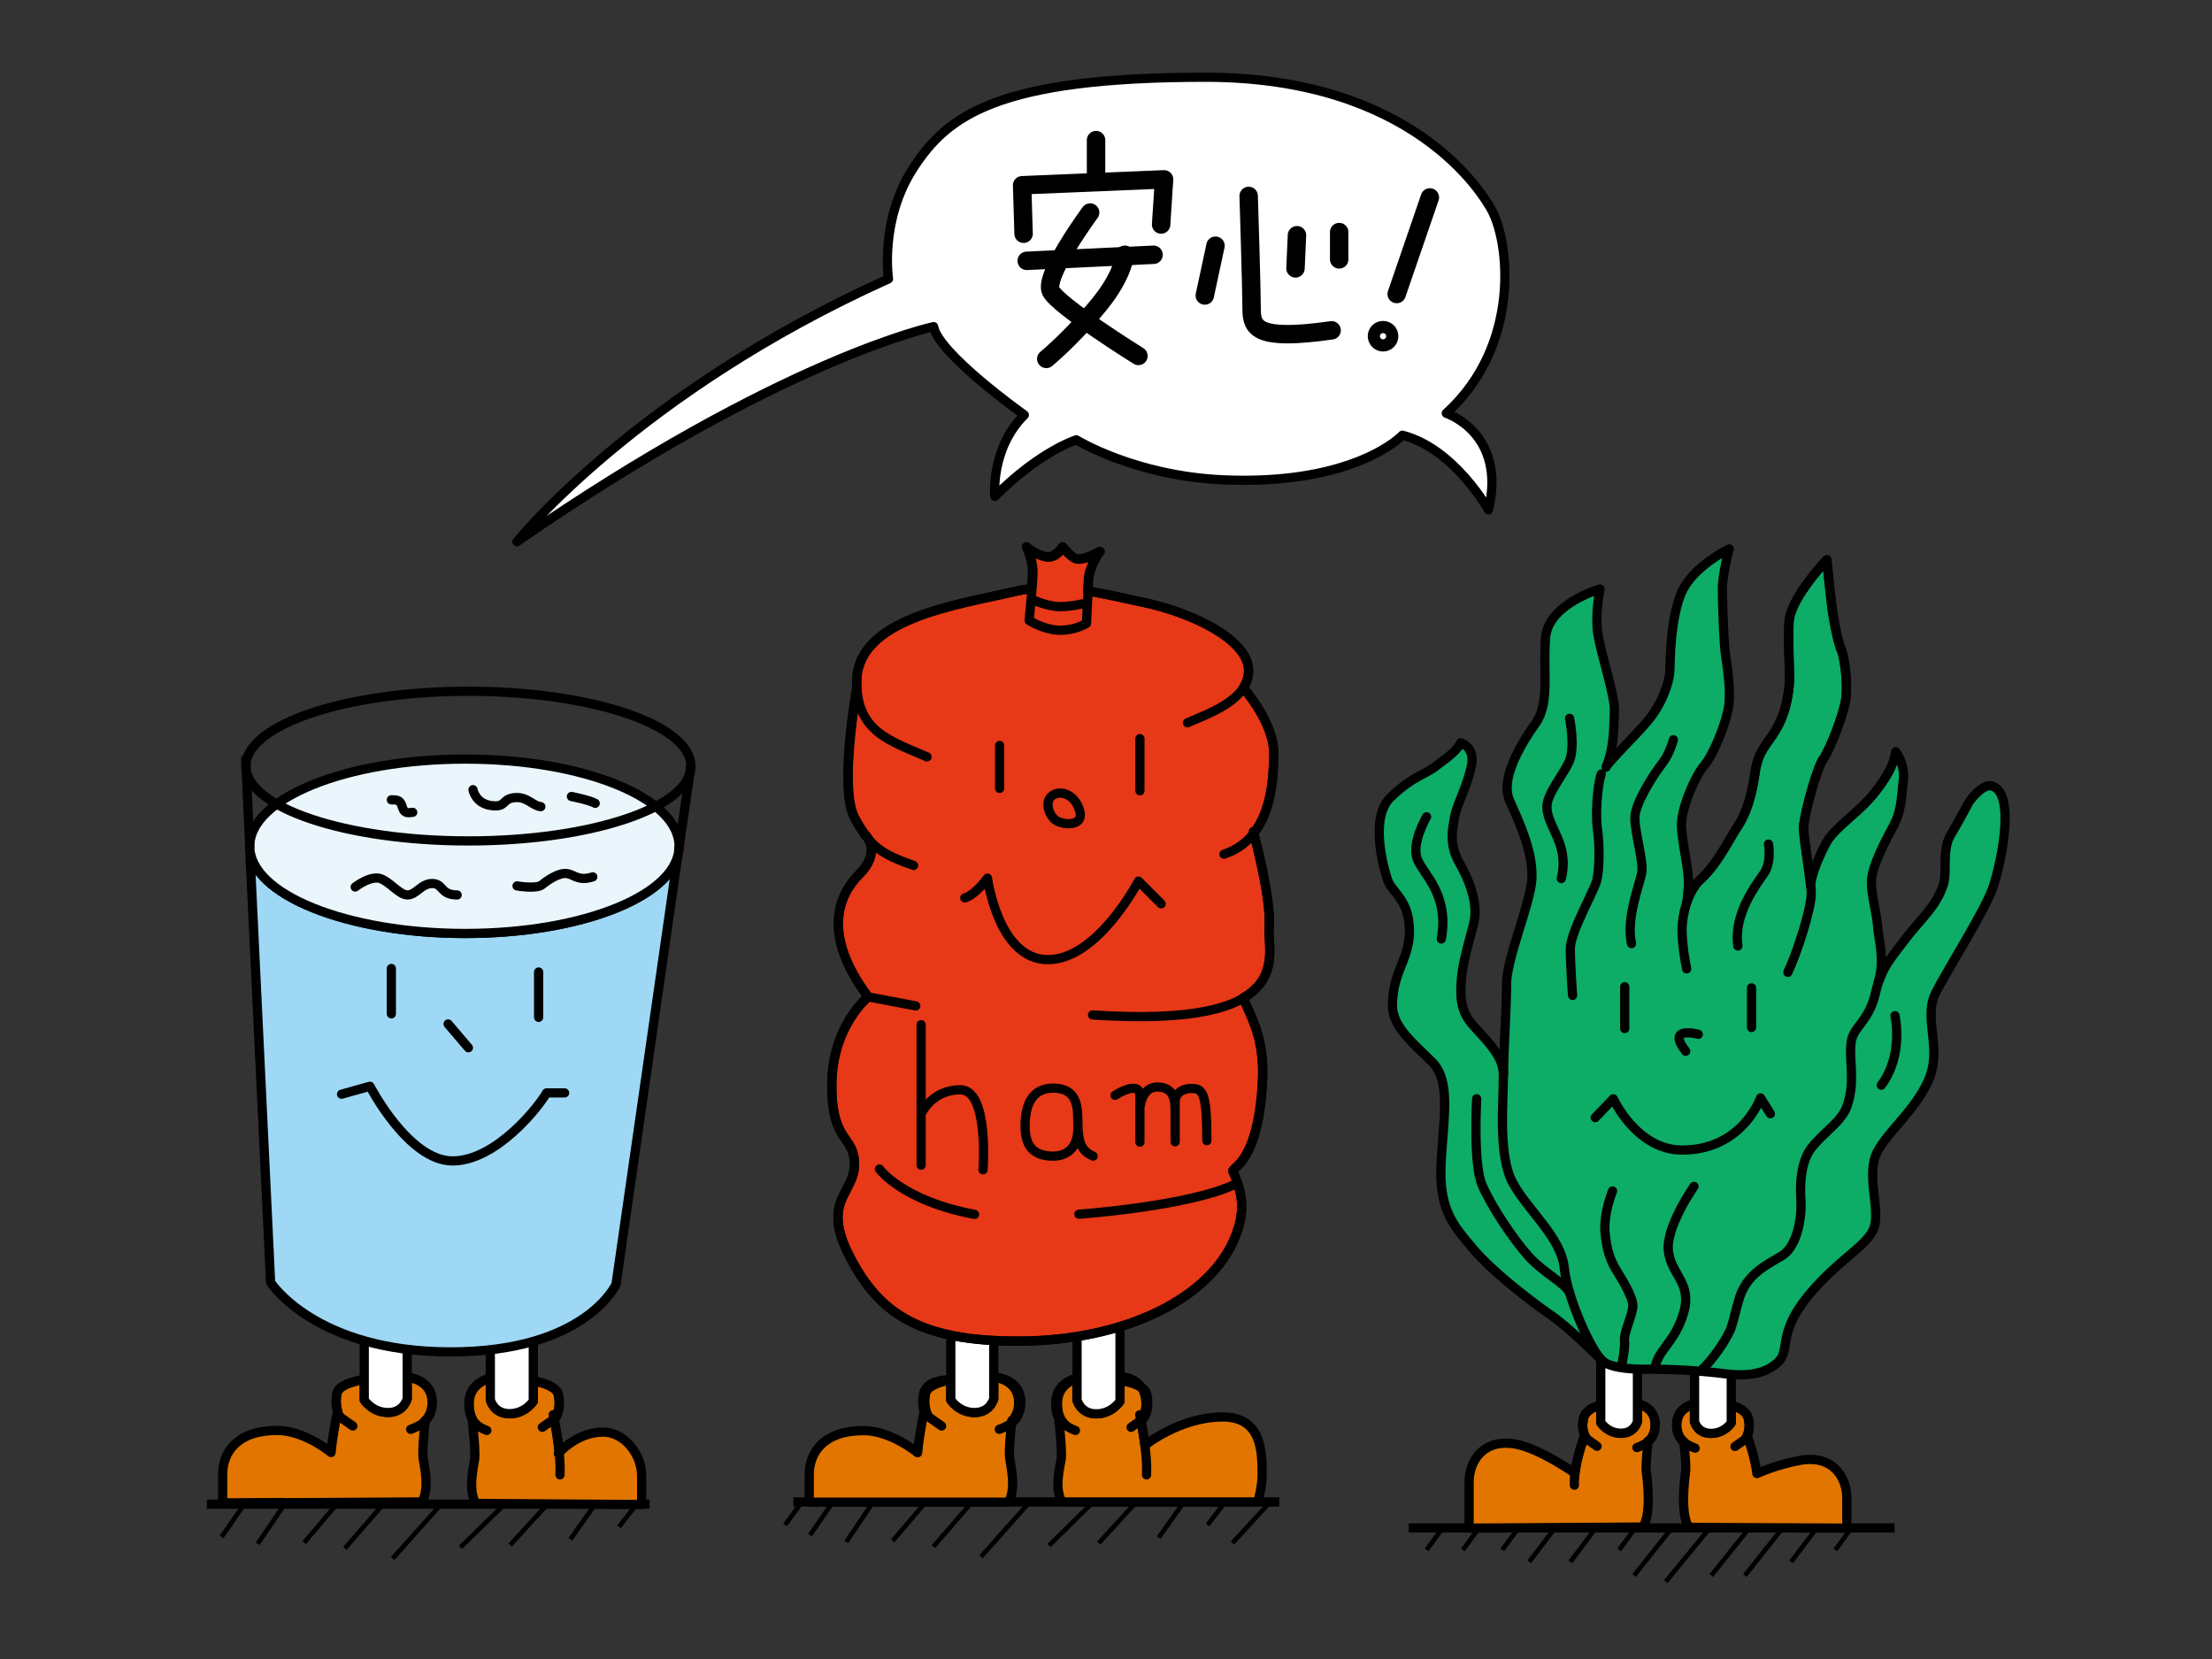
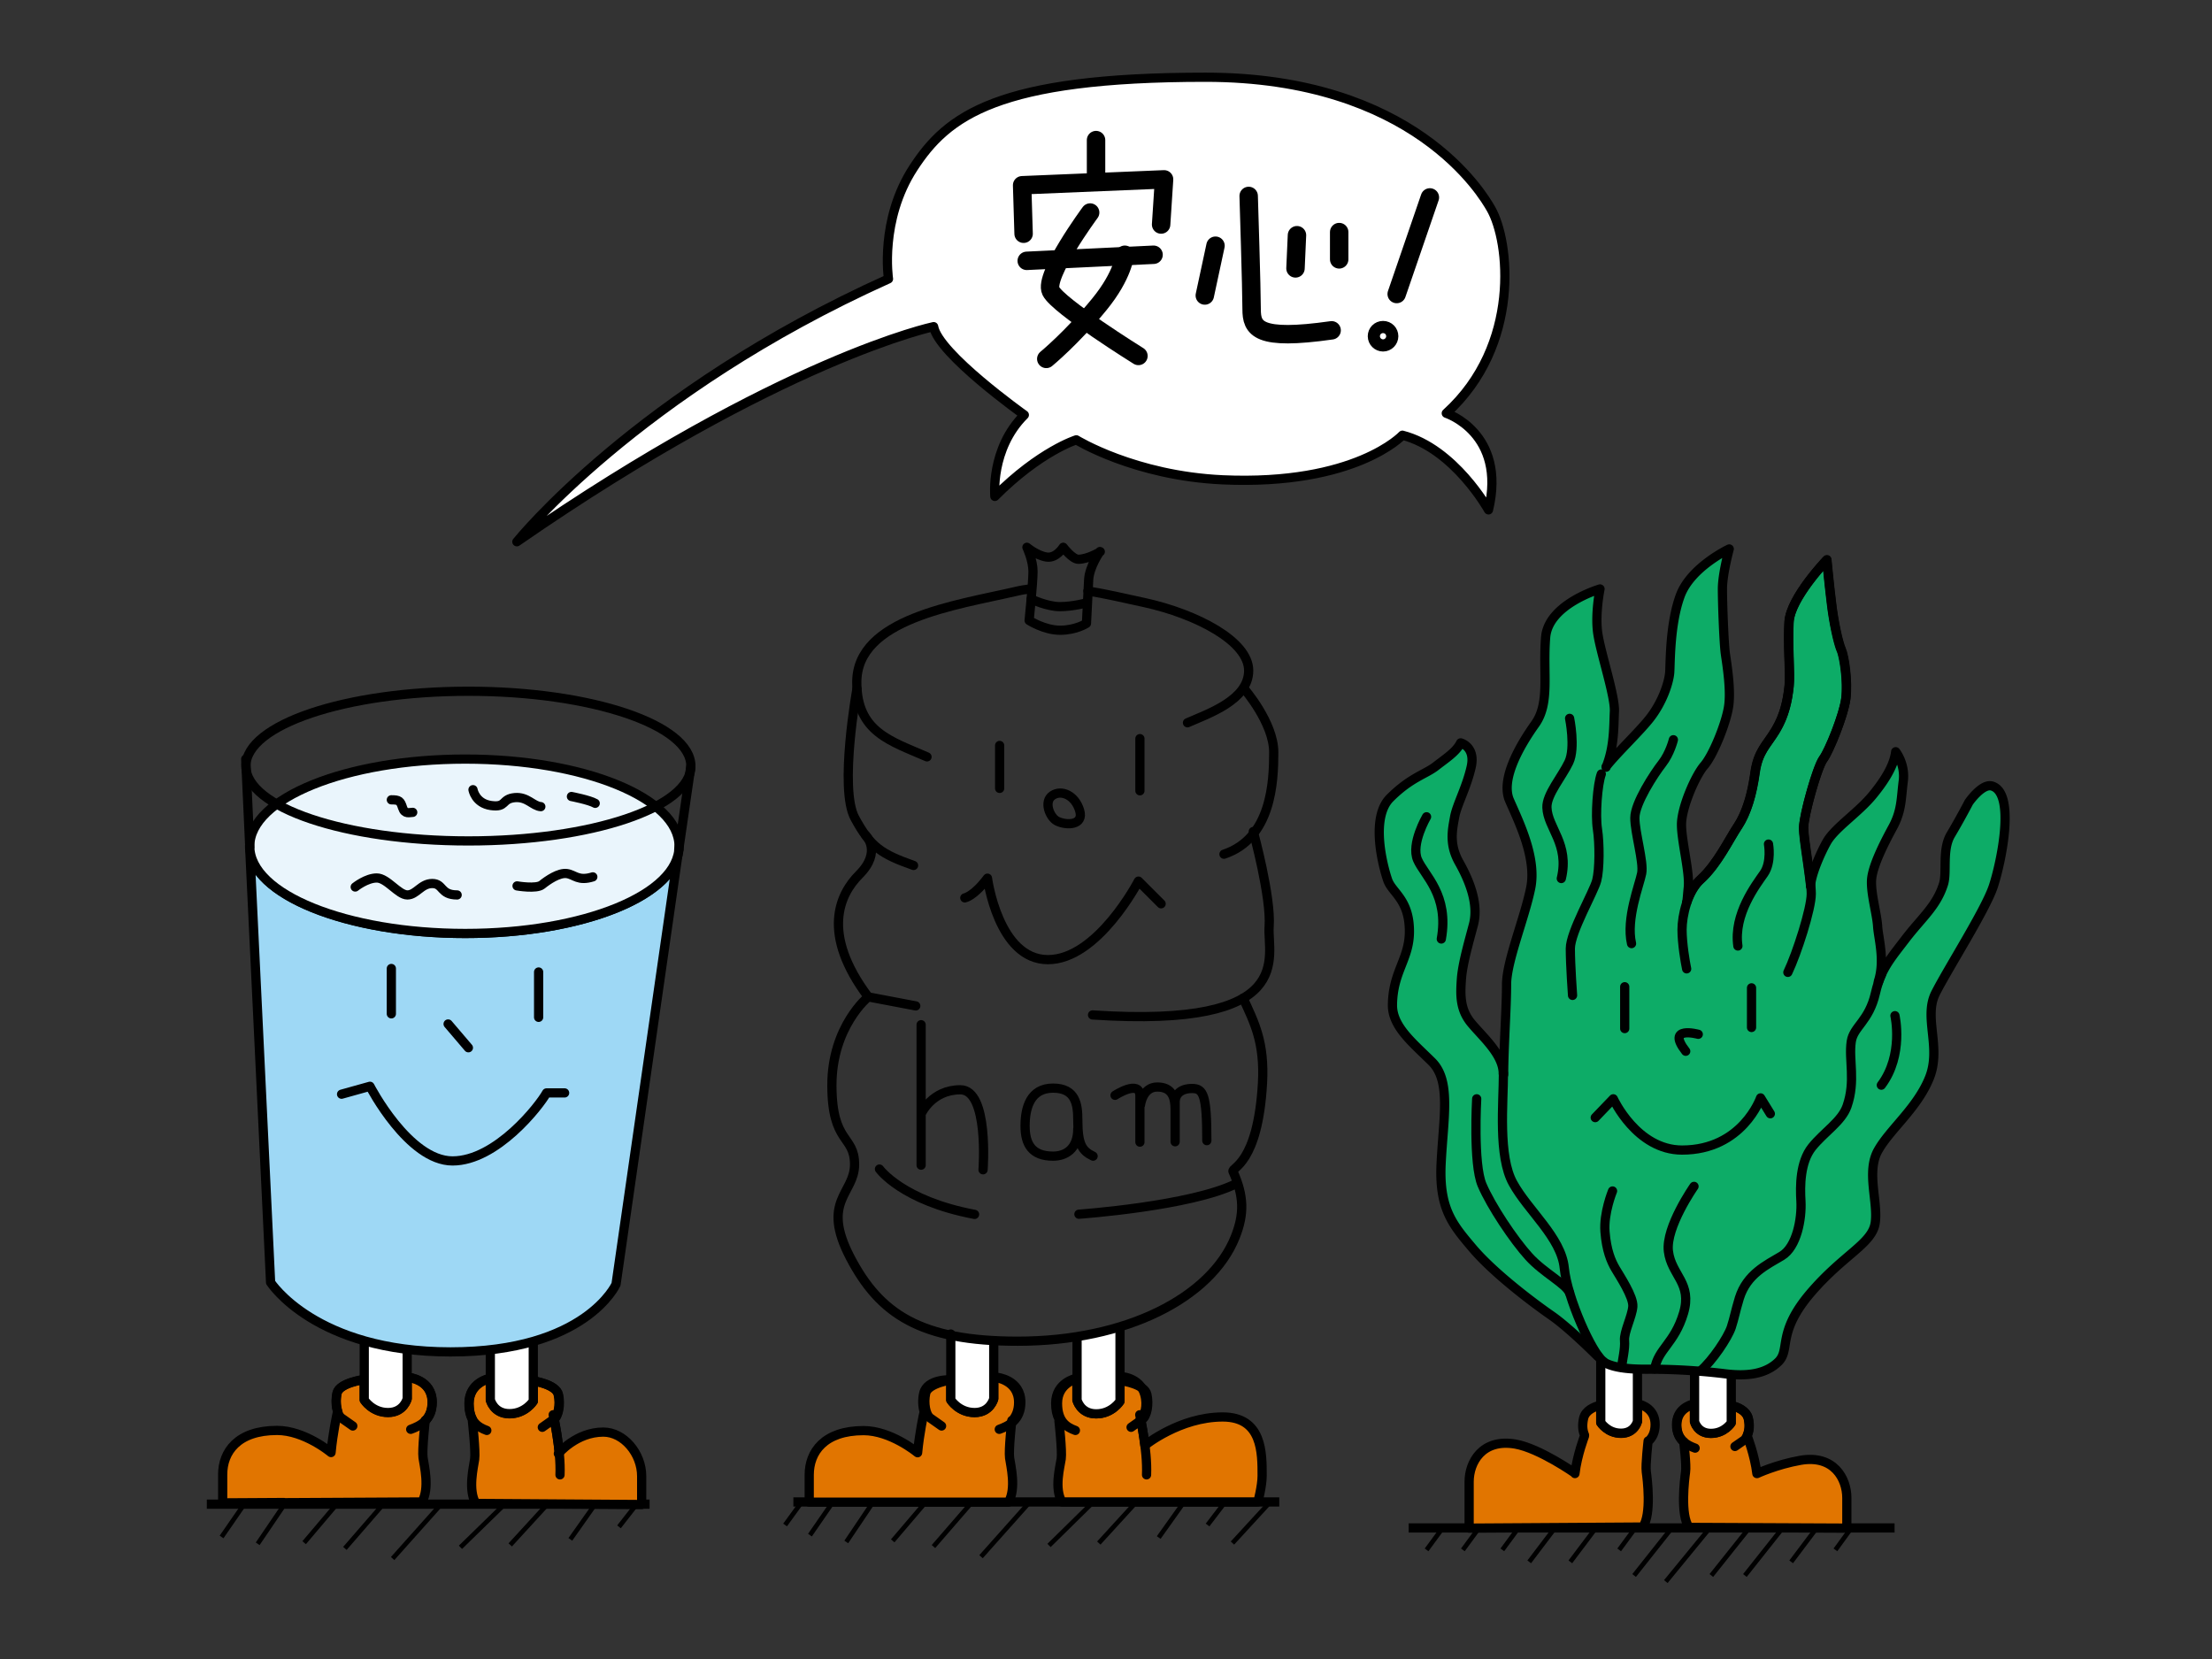
<svg xmlns="http://www.w3.org/2000/svg" id="a" viewBox="0 0 120 90">
  <rect x="0" y="0" width="120" height="90" fill="#333333" stroke="none" />
  <defs>
    <style>.b{fill:#e17500}.b,.d,.e,.f,.i,.k{stroke:#000}.b,.e,.i,.k{stroke-width:.5px}.b,.f,.i,.k{stroke-linecap:round;stroke-linejoin:round}.d{stroke-width:.25px}.d,.e,.f,.i{fill:none}.k{fill:#fff}</style>
  </defs>
  <path d="m12.02 83.38 1.23-1.78M13.98 83.75l1.42-2.09M16.5 83.69l1.72-2.03M18.71 84l2.03-2.34M21.3 84.55l2.58-2.89M24.98 83.94l2.46-2.4M27.68 83.81l1.97-2.15M30.94 83.51l1.35-1.91M33.58 82.83l.86-1.1" class="d" />
  <path d="M11.22 81.6h24.02" class="e" />
  <path d="m15.4 81.52 7.49-.04c.43-.74.12-1.97.06-2.4s.12-2.03.12-2.03v.02c.22-.22.37-.54.37-1 0-1.23-1.29-1.35-1.29-1.35h-.06v1.15s-.18.75-1.04.75-1.29-.68-1.29-.68v-1.11s-1.35.18-1.47.74c-.08.36-.05.74.04 1.02l-.04.09s-.23 1.03-.33 2.12l-.04-.03s-1.41-1.17-2.89-1.17c-2.15 0-2.95 1.17-2.95 2.39v1.54l3.32-.02" class="b" />
  <path d="M19.76 74.84s-1.35.18-1.48.74c-.12.55 0 1.17.25 1.35l.61.43M22.16 74.72s1.29.12 1.29 1.35c0 .98-.68 1.29-1.17 1.47" class="i" />
  <path d="M28.93 74.91v1.11s-.43.68-1.29.68-1.04-.75-1.04-.75V74.8h-.06s-1.09.21-1.09 1.35c0 .37.07.64.18.85v.13s.18 1.6.12 2.03-.37 1.66.06 2.4l9 .06v-1.54c0-1.23-.97-2.39-2.08-2.39-1.48 0-2.44 1.17-2.44 1.17l.05-.04c-.07-.74-.2-1.45-.27-1.81h-.02c.25-.18.37-.8.25-1.35s-1.35-.74-1.35-.74" class="b" />
  <path d="M30.01 76.75s.43 1.9.37 3.26" class="i" />
  <path d="M28.93 74.91s1.23.18 1.35.74c.12.55 0 1.17-.25 1.35l-.61.43M26.54 74.78s-1.1.22-1.1 1.35c0 .98.48 1.29.97 1.47" class="i" />
  <path d="M19.76 72.74v3.21s.43.68 1.29.68 1.04-.75 1.04-.75V73.2M28.93 72.8v3.21s-.43.68-1.29.68-1.04-.75-1.04-.75v-2.68" class="k" />
  <path d="M36.82 46.11c-.26 2.52-5.3 4.53-11.59 4.53s-11.62-2.09-11.69-4.68v-.08l1.14 23.69s2.41 3.77 9.76 3.77 8.98-3.67 8.98-3.67l3.39-23.53v-.02" style="stroke:#000;stroke-width:.5px;stroke-linecap:round;stroke-linejoin:round;fill:#9ed8f5" />
  <path d="M21.23 52.54V55M29.22 52.73v2.46M24.31 55.55l1.1 1.29M18.53 59.36l1.54-.43s2.09 4.05 4.48 4.05 4.73-3.01 5.1-3.69h.98" class="i" />
  <path d="M36.84 45.91c0 2.61-5.15 4.73-11.6 4.73s-11.69-2.12-11.69-4.73 5.23-4.73 11.69-4.73 11.6 2.12 11.6 4.73" style="stroke:#000;stroke-width:.5px;stroke-linecap:round;stroke-linejoin:round;fill:#eaf5fc" />
  <path d="M19.27 48.12s.61-.49 1.17-.49 1.17.92 1.66.92.74-.62 1.35-.62.43.62 1.35.62M28.05 48.06s1.05.18 1.35-.06c.31-.25.92-.67 1.35-.61s.61.43 1.41.18M21.23 43.39c.43 0 .49.06.61.43s.37.25.55.25M25.66 42.84s.12.74.98.86.55-.36 1.29-.43c.68-.06.98.46 1.41.49M31 43.21s.98.19 1.29.37M13.33 41.18l.22 4.78M37.48 41.56l-.66 4.55" class="i" />
  <path d="M37.48 41.56c0 2.24-5.4 4.06-12.07 4.06s-12.07-1.82-12.07-4.06 5.4-4.06 12.07-4.06 12.07 1.82 12.07 4.06" class="i" />
  <path d="m42.59 82.73.9-1.24M43.94 83.28l1.23-1.78M45.91 83.65l1.46-2.17M48.43 83.59l1.79-2.1M50.64 83.9l2.08-2.4M53.22 84.45l2.63-2.95M56.91 83.84l2.4-2.36M59.61 83.71l2.02-2.21M66.86 83.71l2.03-2.21M62.86 83.41l1.36-1.91M65.51 82.73l.94-1.23" class="d" />
  <path d="M43.04 81.48H69.4" class="e" />
  <path d="M51.58 74.84v1.11s.43.68 1.29.68 1.04-.75 1.04-.75v-1.16h.06s1.29.13 1.29 1.36c0 .47-.16.79-.37 1.01v-.03s-.18 1.6-.12 2.03.37 1.66-.06 2.4H43.9v-1.48c0-1.23.8-2.4 2.95-2.4 1.47 0 2.89 1.17 2.89 1.17l.04.03c.1-1.08.33-2.11.33-2.11l.03-.11c-.09-.27-.11-.65-.03-1 .18-.8 1.48-.74 1.48-.74h0M58.36 74.78s-1.09.22-1.09 1.35c0 .37.07.64.18.85v.13s.18 1.6.12 2.03-.39 1.6.04 2.34h10.63s.23-.86.23-1.42c0-1.23.02-3.19-2.14-3.19-2.33 0-4.22 1.54-4.22 1.54v.02c-.07-.6-.17-1.13-.23-1.43h-.02c.24-.18.41-.74.24-1.35-.26-.96-1.35-.98-1.35-.98v-.02 1.37s-.43.68-1.29.68-1.04-.75-1.04-.75V74.8h-.06" class="b" />
  <path d="M51.7 74.84s-1.35.18-1.48.74c-.12.55 0 1.17.25 1.35l.61.43M54.09 74.72s1.29.12 1.29 1.35c0 .98-.68 1.29-1.17 1.47M60.87 74.91s1.23.18 1.35.74c.12.55 0 1.17-.25 1.35l-.61.43M58.47 74.78s-1.1.22-1.1 1.35c0 .98.48 1.29.97 1.47" class="i" />
  <path d="M61.83 76.75s.43 1.9.37 3.26" class="i" />
  <path d="M51.58 72.37v3.58s.43.68 1.29.68 1.04-.75 1.04-.75v-3.05M60.76 72.07v3.95s-.43.68-1.29.68-1.04-.75-1.04-.75v-3.41" class="k" />
-   <path d="M67.43 54.14c.61 1.35 1.17 2.4 1.05 4.61-.25 4.42-1.7 4.57-1.6 4.79.62 1.35.62 2.34.12 3.56-1.31 3.28-5.9 5.65-11.8 5.65-5.28 0-7.49-1.47-9.09-4.55-1.6-3.07.24-3.44.24-5.04s-1.23-1.11-1.23-4.3 1.97-4.79 1.97-4.79c-2.58-3.44-1.54-5.58-.49-6.64 1.26-1.26.35-2.13.35-2.13l.02.05c-.2-.27-.4-.59-.62-.99-.86-1.6.12-7 .12-7h.01c0-.12-.01-.24-.01-.37 0-3.44 5.41-4.18 8.6-4.91.29-.07.57-.12.86-.15l.03-.02c.03-.39.05-.74.05-.94 0-.61-.33-1.31-.33-1.31s.53.45 1.06.53.9-.53.9-.53.49.66.82.66c.53 0 1.19-.41 1.19-.41s-.57.82-.61 1.52c-.01.17-.02.39-.03.63h0c.93.16 1.93.39 3.07.63 2.83.61 5.65 2.09 5.65 3.69 0 .35-.11.65-.28.93l.04.06s1.6 1.84 1.6 3.44c0 1.16-.06 3.08-1.08 4.39h0c.15.55.95 3.62.84 5.07-.08.97.57 2.74-1.43 3.87h.02" style="stroke:#000;stroke-width:.5px;stroke-linecap:round;stroke-linejoin:round;fill:#e73817" />
  <path d="M55.94 31.94c-.28.03-.57.08-.86.15-3.19.74-8.6 1.47-8.6 4.92 0 2.7 1.84 3.19 3.81 4.05M64.42 39.21c1.11-.49 3.32-1.23 3.32-2.83s-2.83-3.07-5.65-3.69c-1.14-.25-2.14-.48-3.07-.63" class="i" />
  <path d="M46.49 37.37s-.98 5.41-.12 7c.86 1.6 1.47 1.97 3.19 2.58" class="i" />
  <path d="M46.96 45.31s.91.88-.35 2.14c-1.05 1.05-2.09 3.19.49 6.63 0 0-1.97 1.6-1.97 4.79s1.23 2.7 1.23 4.3-1.84 1.96-.24 5.04c1.6 3.07 3.81 4.55 9.09 4.55 5.9 0 10.49-2.37 11.8-5.65.49-1.23.49-2.21-.12-3.56-.1-.22 1.35-.38 1.6-4.79.12-2.21-.43-3.26-1.05-4.61M67.5 37.37s1.6 1.84 1.6 3.44-.12 4.67-2.7 5.53" class="i" />
  <path d="M67.99 45.11s.98 3.56.86 5.16 1.6 5.53-9.58 4.79M47.1 54.08l2.58.49M47.71 63.42s1.23 1.72 5.16 2.46M58.53 65.87s6.08-.43 8.54-1.66M59.67 29.92s-.57.82-.61 1.52-.12 2.38-.12 2.38-.57.37-1.43.37-1.68-.53-1.68-.53.21-2.05.21-2.66-.33-1.31-.33-1.31.53.45 1.07.53c.53.08.9-.53.9-.53s.49.65.82.65c.53 0 1.19-.41 1.19-.41Z" class="i" />
  <path d="M55.94 32.5s.86.41 1.56.41 1.47-.21 1.47-.21M54.23 40.44v2.33M61.84 40.07v2.83M57.34 44.54c-.39-.2-.74-1.06-.24-1.39.49-.33 1.23 0 1.47.82.25.82-.74.82-1.23.57M52.34 48.71s.49-.08 1.23-1.07c0 0 .58 4.42 3.28 4.42s4.91-4.26 4.91-4.26l1.23 1.23M49.97 55.59v7.62M49.97 60.43s.57-1.31 2.13-1.31 1.23 4.34 1.23 4.34M59.3 62.72c-.61-.29-.83-.65-.83-1.97 0-.82-.11-1.72-1.34-1.72s-1.52 1.06-1.52 2.05.37 1.64 1.52 1.64c.65 0 1.34-.36 1.34-1.48M60.49 59.42s1.35-.88 1.35.03v2.51M63.75 61.94v-2.15c0-.43.31-.74.92-.74s.8.34.8 2.83M61.87 59.95s.11-.98.91-.98.97.56.97 1.22" class="i" />
  <path d="m77.39 84.08.86-1.17M79.36 84.08l.86-1.17M81.5 84.08l.86-1.17M99.57 84.08l.85-1.17M87.84 84.08l.86-1.17M82.96 84.73l1.38-1.82M88.65 85.47l2.03-2.56M90.37 85.8l2.37-2.89M92.84 85.47l2.04-2.56M94.66 85.47l2.03-2.56M85.19 84.73l1.37-1.82M97.17 84.73l1.37-1.82" class="d" />
  <path d="M76.42 82.89h26.36" class="e" />
  <path d="M88.82 76.15c.29.06.97.3.97 1.13 0 .44-.16.73-.38.92v-.03s-.15 1.3-.1 1.67c.05.36.3 2.32-.19 3l-9.42.06v-2.52c0-1.04.7-2.35 2.51-2.04 1.31.23 3.23 1.58 3.23 1.58v.02c.12-1.01.52-2.04.52-2.04v-.05c-.11-.26-.13-.55-.05-.91.1-.43.56-.62.9-.71l.03.02v.93s.37.58 1.1.58.89-.64.89-.64v-.95h0" class="b" />
-   <path d="M86.81 76.23c-.33.09-.8.28-.9.71-.11.47-.03.85.21 1.15l.52.37M85.96 77.89s-.6 1.53-.55 2.68M88.82 76.15c.29.06.97.3.97 1.13s-.57 1.1-.99 1.25" class="i" />
-   <path d="M91.34 78.21s.16 1.29.1 1.65c-.05.37-.3 2.32.19 3l8.56.04v-1.64c0-1.04-.7-2.35-2.51-2.04-1.31.23-2.36.72-2.36.72h-.01c-.12-1-.52-2.03-.52-2.03v-.05c.1-.26.13-.55.05-.91-.1-.43-.57-.62-.9-.7h-.03v.94s-.36.57-1.1.57-.89-.64-.89-.64v-.97h0c-.29.07-.97.31-.97 1.14 0 .45.17.74.39.93l-.02-.02" class="b" />
+   <path d="M91.34 78.21s.16 1.29.1 1.65c-.05.37-.3 2.32.19 3l8.56.04v-1.64c0-1.04-.7-2.35-2.51-2.04-1.31.23-2.36.72-2.36.72h-.01c-.12-1-.52-2.03-.52-2.03v-.05c.1-.26.13-.55.05-.91-.1-.43-.57-.62-.9-.7h-.03v.94s-.36.57-1.1.57-.89-.64-.89-.64v-.97c-.29.07-.97.31-.97 1.14 0 .45.17.74.39.93l-.02-.02" class="b" />
  <path d="M93.95 76.26c.33.08.8.28.9.7.11.47.03.85-.21 1.15l-.52.36M91.94 76.18c-.29.06-.97.3-.97 1.13s.58 1.1.99 1.25" class="i" />
  <path d="M86.84 73.7v3.47s.36.58 1.1.58.89-.64.89-.64v-2.83M93.92 74.55v2.64s-.36.57-1.1.57-.89-.64-.89-.64v-2.77" class="k" />
  <path d="M86.74 73.62s-.03-.03-.04-.05h-.04s-1.53-1.54-2.52-2.22c-.98-.68-3.09-2.27-4.24-3.62-1.09-1.29-1.84-2.15-1.72-4.61s.55-4.46-.49-5.51c-1.05-1.04-2.16-1.92-2.15-3.09.02-1.82.92-2.48.92-3.99 0-1.72-.92-2.09-1.17-2.76-.24-.68-.98-3.38.12-4.48 1.11-1.11 1.93-1.29 2.48-1.72s1.11-.78 1.35-1.27c0 0 .82.21.57 1.31-.25 1.11-.78 2.05-.9 2.72-.12.68-.31 1.47.25 2.46.55.98 1.06 2.23.78 3.34-.24.92-.6 2.13-.66 2.99s-.08 1.64.53 2.38 1.74 1.7 1.74 2.74l.02.06c.01-1.61.16-3.63.16-4.89s.98-3.6 1.31-5.24-.65-3.6-1.15-4.75.57-2.99 1.39-4.14.41-2.74.57-4.71c.15-1.8 2.95-2.62 2.95-2.62s-.28 1.35-.12 2.42.94 3.4.9 4.22 0 1.92-.45 3.03v-.03c.57-.73 1.82-1.91 2.38-2.63.7-.9 1.02-1.93 1.07-2.46.04-.53 0-2.62.57-4.18s2.66-2.54 2.66-2.54-.37 1.35-.37 2.17.08 2.95.16 3.52.33 2.05.16 2.95c-.16.9-.82 2.54-1.31 3.11s-1.23 2.29-1.23 3.2.45 2.58.37 3.4c-.04.4-.05.59-.08.8h-.01c.17-.46.41-.91.75-1.21.9-.82 1.52-2.13 2.01-2.87s.78-1.76.94-2.91.61-1.48 1.11-2.29.66-1.64.74-2.38-.08-2.21 0-3.52 2.05-3.36 2.05-3.36.12 1.27.25 2.33c.12 1.06.37 2.17.53 2.54s.37 1.76.25 2.66-.9 2.83-1.23 3.28-1.06 3.07-1.06 3.73c0 .55.28 2.12.38 3.1v.05c.03-.65.56-1.84.89-2.42.44-.76 1.68-1.56 2.46-2.5s1.19-1.72 1.27-2.38c0 0 .53.66.41 1.6s-.08 1.6-.57 2.5-1.11 2.13-1.15 2.87.29 1.84.33 2.5.41 1.84.04 2.99v.05c.32-.92.8-1.47 1.47-2.35.89-1.16 1.68-1.77 2.06-2.97.21-.64-.09-1.87.4-2.69s.98-1.76.98-1.76.71-1.03 1.25-.88c1.3.37.51 4.12.08 5.43-.42 1.28-2.48 4.5-3.14 5.81s.33 2.95-.33 4.59-2.13 2.78-2.78 3.93c-.66 1.15 0 2.78-.16 3.93s-1.73 1.72-3.54 3.85c-1.8 2.13-1.05 3.03-1.71 3.69-.66.65-1.64.82-2.95.65a34 34 0 0 0-4.18-.24c-.53 0-1.76 0-2.38-.41a1.2 1.2 0 0 1-.24-.25" style="stroke:#000;stroke-width:.5px;stroke-linecap:round;stroke-linejoin:round;fill:#0dac67" />
  <path d="M86.99 73.86c-.61-.41-1.97-3.44-2.13-5.08s-1.97-3.11-2.78-4.59c-.82-1.47-.52-4.34-.52-5.98M92.24 74.38c.66-.56 1.49-1.81 1.68-2.37.18-.56.2-.79.44-1.59.41-1.31 1.48-1.8 2.3-2.29s1.09-2.02 1.04-2.96c-.05-.83-.05-2.12.6-2.94.66-.82 1.61-1.39 1.9-2.22.48-1.38.08-2.5.23-3.51.12-.81.96-1.09 1.31-2.62.09-.39.2-.72.33-1.01M102.8 55.1s.49 2.13-.74 3.77M91.9 64.36s-1.55 2.21-1.39 3.52 1.31 1.72.82 3.36-1.39 1.95-1.56 3.02M87.48 64.61s-.49 1.19-.41 2.21.33 1.6.57 2.01.98 1.52.94 2.05-.49 1.39-.45 1.84-.12 1.08-.16 1.45" class="i" />
  <path d="M80.11 59.61s-.2 3.52.29 4.67 1.72 2.99 2.54 3.89 2.01 1.47 2.21 1.97M85.15 38.97s.33 1.6-.04 2.38-1.22 1.76-1.19 2.46c.04 1.11 1.23 1.97.78 3.85M85.31 54s-.12-1.64-.12-2.54 1.27-3.07 1.43-3.69c.16-.61.16-2.01.04-2.79s0-2.42.21-2.99M91.5 52.56c-.08-.37-.25-1.39-.25-2.13s.29-2.08 1.02-2.74c.9-.82 1.52-2.13 2.01-2.87s.78-1.76.94-2.91.61-1.47 1.1-2.29.66-1.64.74-2.38-.08-2.21 0-3.52 2.05-3.36 2.05-3.36.12 1.27.25 2.33c.12 1.06.37 2.17.53 2.54.17.37.37 1.76.25 2.66s-.9 2.82-1.23 3.27-1.06 3.07-1.06 3.73.41 2.79.41 3.6-.78 3.24-1.27 4.26" class="i" />
  <path d="M95.94 45.79s.18.98-.25 1.6-1.66 2.21-1.41 3.93M90.78 40.13s-.18.74-.61 1.29-1.48 2.15-1.48 2.95.49 2.4.37 3.01c-.12.62-.86 2.46-.55 3.81M77.39 44.31s-.86 1.47-.49 2.33 1.72 1.9 1.29 4.3M88.14 53.53v2.27M95.02 53.59v2.15M92.13 56.11s-1.78-.49-.68.92M86.54 60.63l.98-1.02s1.27 2.78 3.73 2.78c3.28 0 4.26-2.83 4.26-2.83l.53.86" class="i" />
  <path d="M28.05 29.38s6.51-8.11 20.15-14.25c0 0-.49-3.19 1.35-6.02S54.1 4.19 65.4 4.19s15.04 6.36 15.48 7.13c1.02 1.76 1.64 7.41-2.42 11.1 0 0 3.28 1.07 2.29 5.24 0 0-1.84-3.32-4.67-4.05 0 0-2.54 2.74-9.75 2.42-4.79-.22-7.94-2.17-7.94-2.17s-1.97.61-4.42 3.07c0 0-.25-2.58 1.6-4.42 0 0-4.67-3.32-4.92-4.79 0 0-8.23 1.72-22.61 11.67Z" class="k" />
  <path d="M59.46 7.6v2.13M55.53 12.68l-.08-2.63 7.7-.32-.16 2.45" class="f" />
  <path d="M59.14 11.53s-2.54 3.44-2.13 4.26 4.75 3.52 4.75 3.52M55.7 14.15l6.88-.33" class="f" />
  <path d="M61.02 13.82s-.07 1.09-1.39 2.7c-1.47 1.8-2.87 2.95-2.87 2.95M65.94 13.33l-.58 2.7M67.74 10.63s.16 5.08.16 6.14.33 1.72 4.34 1.15M70.36 12.76l-.08 1.8M72.65 12.59v1.48M77.57 10.71l-1.8 5.24" class="f" />
  <path d="M75.36 18.24c0 .18-.15.33-.33.33s-.33-.15-.33-.33.14-.33.33-.33.33.15.33.33Z" style="stroke:#000;fill:none" />
</svg>